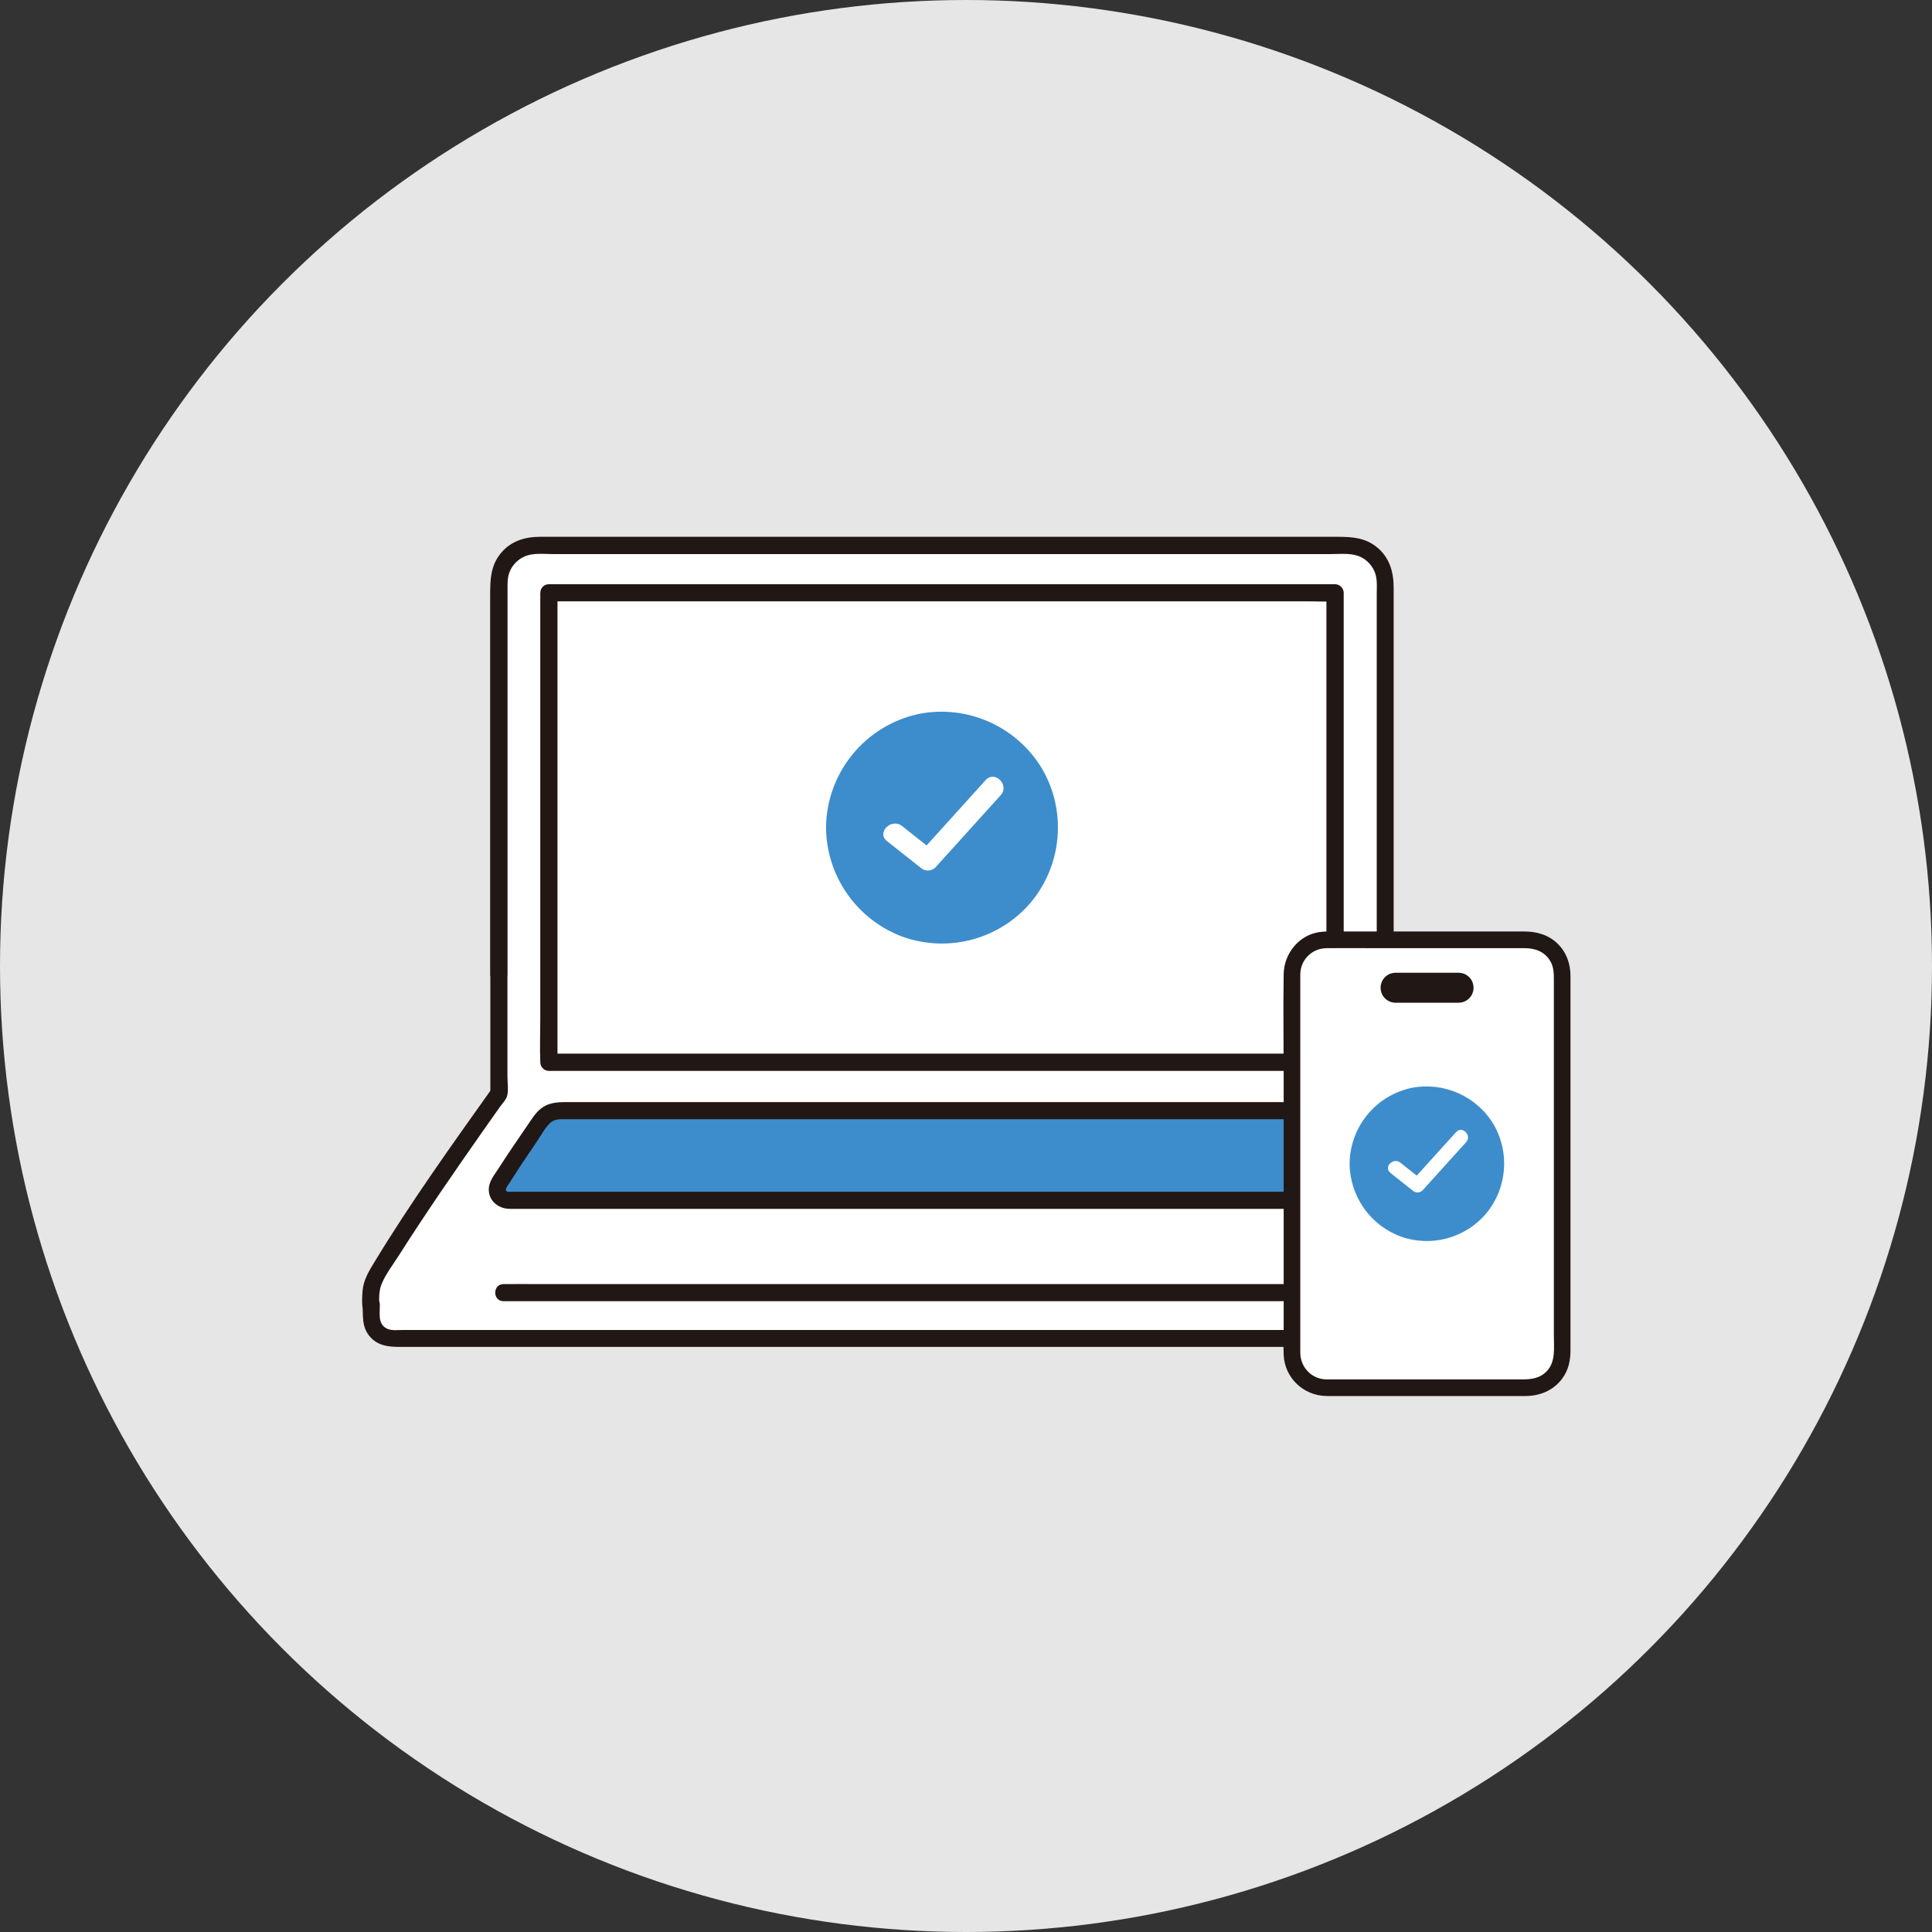
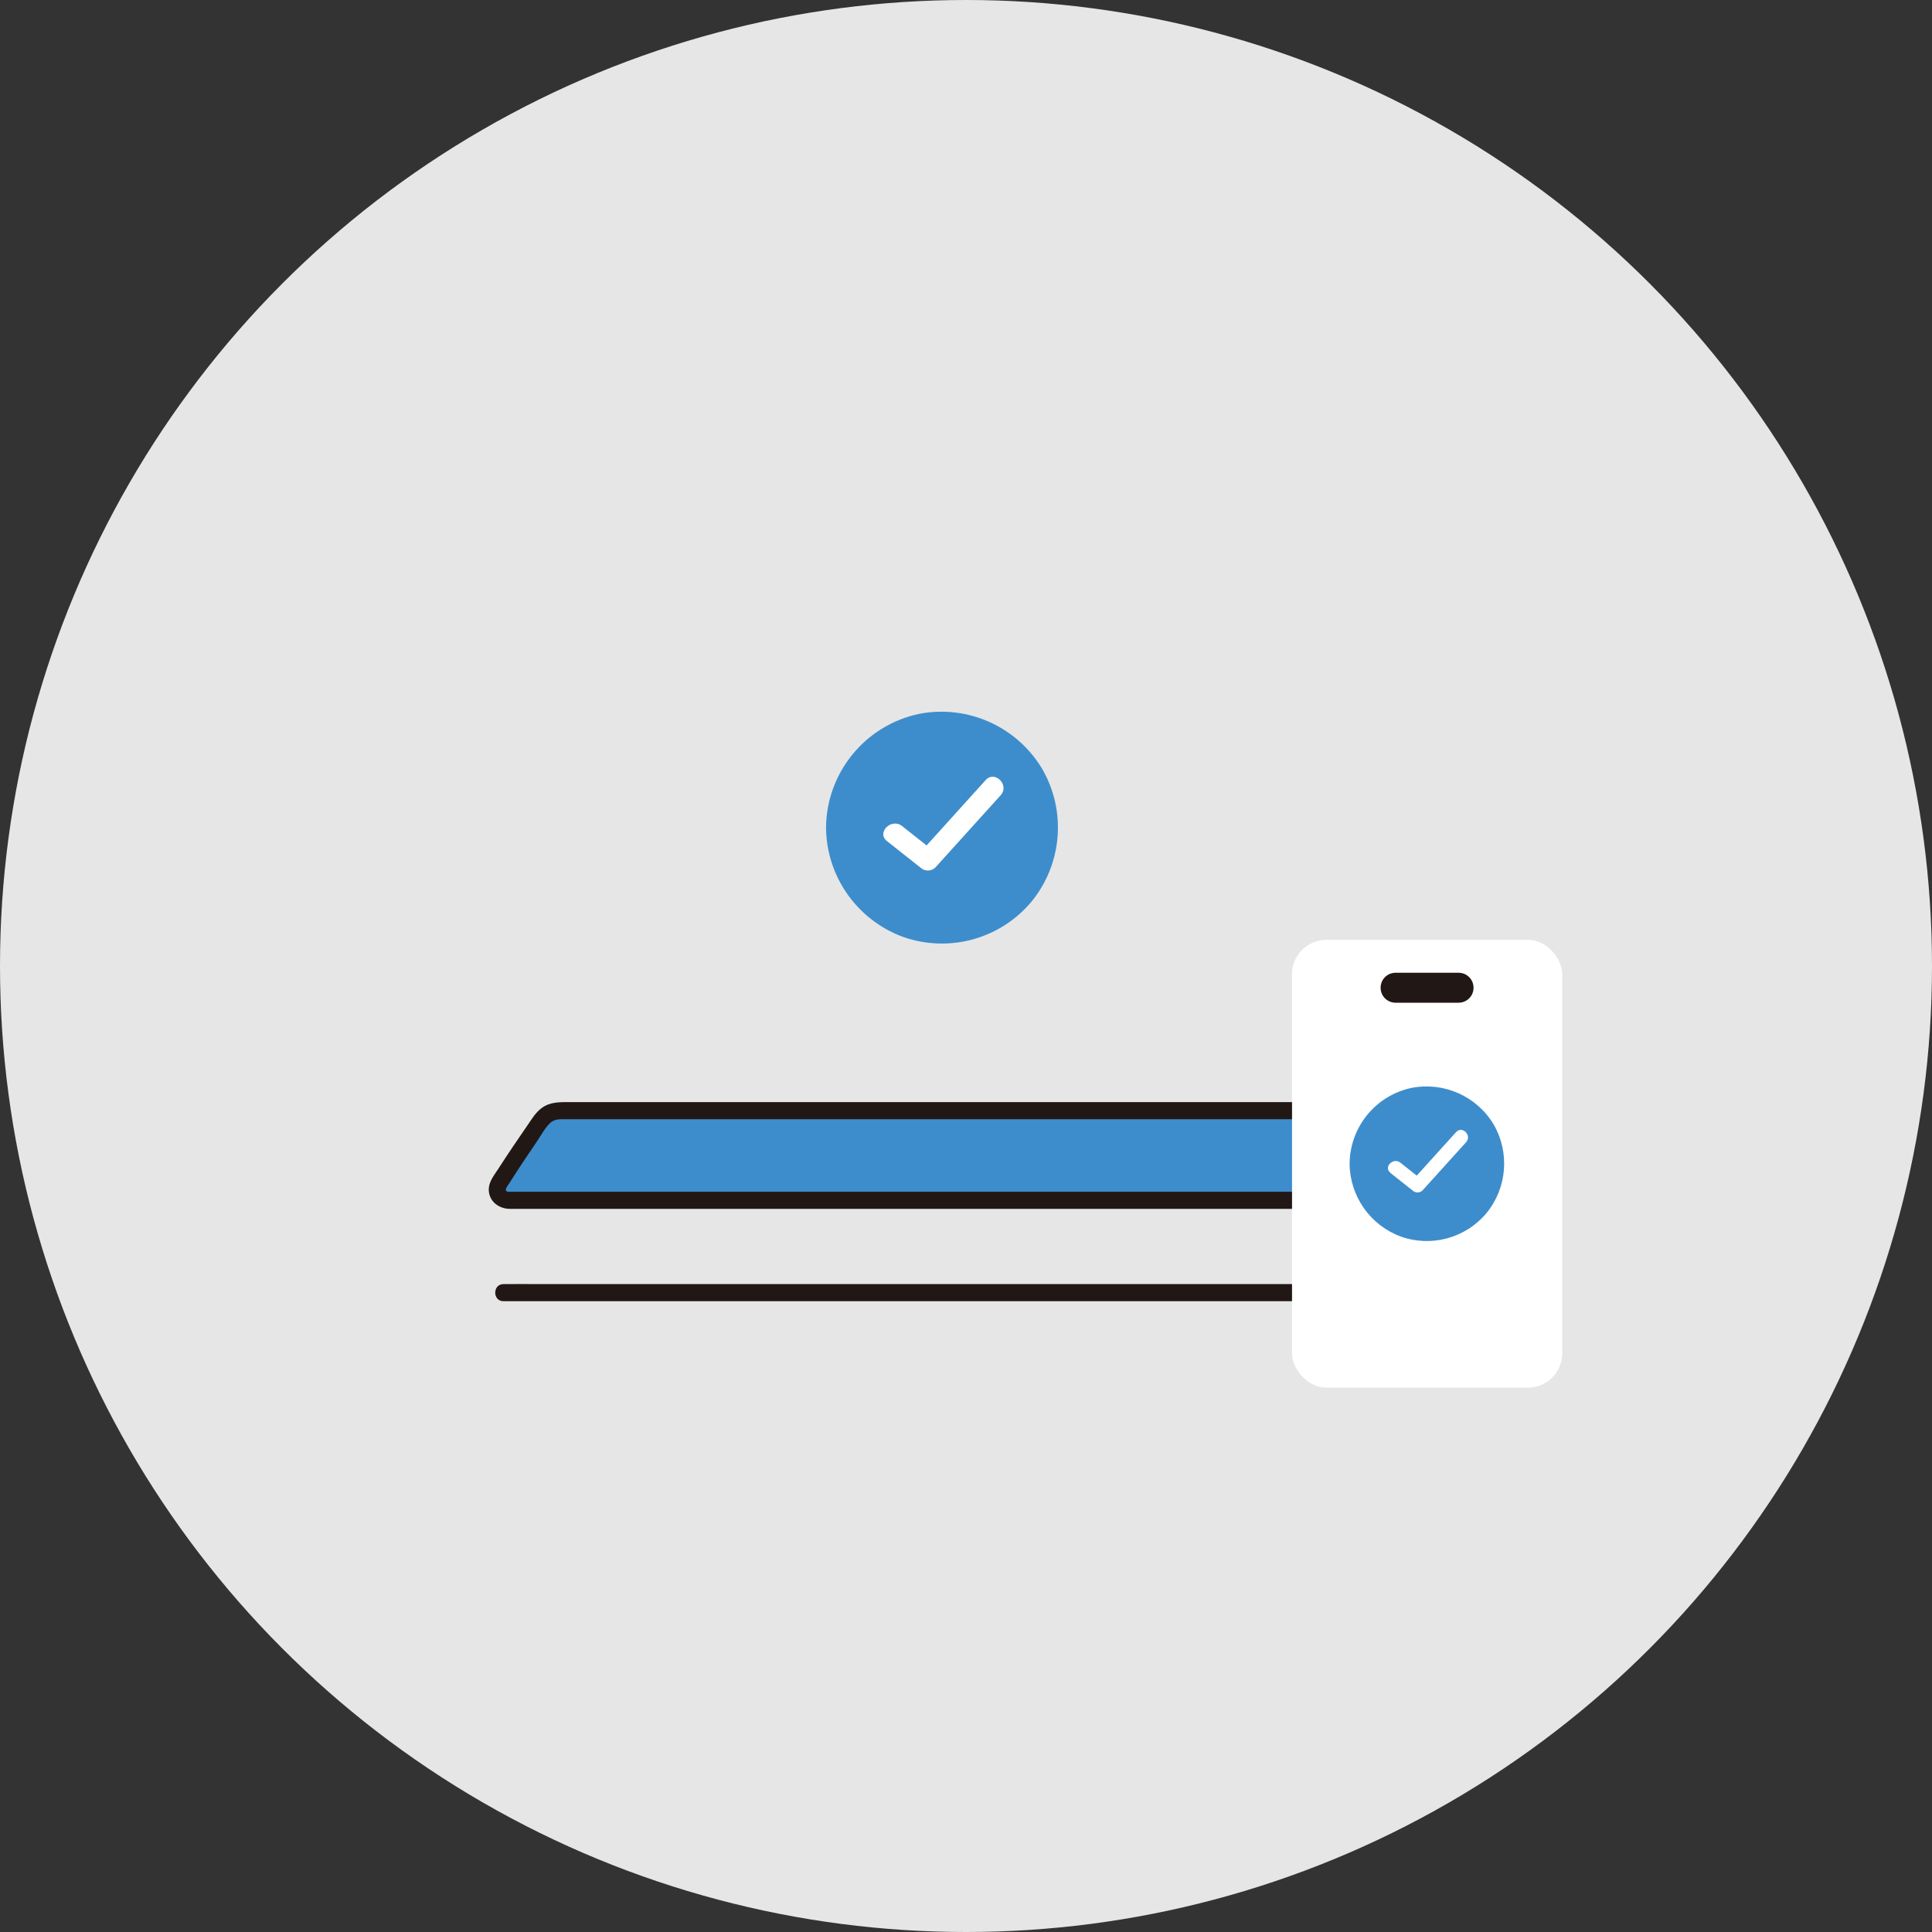
<svg xmlns="http://www.w3.org/2000/svg" id="_レイヤー_2" data-name="レイヤー 2" width="200" height="200" viewBox="0 0 200 200">
  <rect x="0" y="0" width="200" height="200" fill="#333333" stroke="none" />
  <defs>
    <style>
      .cls-1 {
        stroke: #211715;
        stroke-miterlimit: 10;
        stroke-width: .15px;
      }

      .cls-1, .cls-2 {
        fill: #211715;
      }

      .cls-3 {
        fill: #e6e6e6;
      }

      .cls-4 {
        fill: #fff;
      }

      .cls-5 {
        fill: #3d8dcc;
      }
    </style>
  </defs>
  <g id="bg">
    <circle class="cls-3" cx="100" cy="100" r="100" />
  </g>
  <g id="icon">
    <g>
-       <path class="cls-4" d="M51.65,100.94c0-12.81-.01-29.79-.02-40.63,0-2.12,1.72-3.84,3.84-3.84,16.54,0,64.46-.02,84.07-.03,2.12,0,3.84,1.72,3.84,3.84,0,14.54,0,38.15.01,53.2,3.04,4.27,9.55,13.25,12.74,18.69.32.54.48,1.15.48,1.78,0,.56-.01,1.23-.01,1.92,0,1.47-1.2,2.66-2.67,2.66H40.65c-1.23,0-2.22-.99-2.22-2.22,0-3.43-.01,1.01-.01-2.36,0-.63.16-1.25.48-1.79,3.22-5.5,9.76-14.76,12.76-18.97,0-3.1,0-7.38,0-12.26h0Z" />
      <path class="cls-5" d="M137.1,114.98c.76,0,1.47.37,1.9,1,1.45,2.06,3,4.34,4.38,6.57.46.75-.07,1.71-.95,1.71H52.6c-.87,0-1.41-.96-.95-1.7,1.38-2.23,2.94-4.52,4.39-6.59.43-.62,1.14-.99,1.9-.99,16.58,0,62.59,0,79.16,0" />
      <path class="cls-2" d="M137.1,115.87c.66.02,1.03.39,1.38.9.48.69.96,1.38,1.43,2.07.47.69.93,1.37,1.38,2.07.23.35.45.69.67,1.04.22.34.54.72.68,1.09.07.17-.01.3-.24.33-.07,0-.15,0-.22,0H53.09c-.2,0-.5.04-.63-.04-.06-.04-.1-.11-.1-.2,0-.14.29-.53.42-.73.9-1.43,1.84-2.83,2.79-4.22.42-.62.82-1.39,1.36-1.91.36-.35.79-.41,1.27-.41,3.21,0,6.43,0,9.64,0,4.14,0,8.29,0,12.43,0h56.83c1.14,0,1.14-1.77,0-1.77h-51.32c-4.49,0-8.98,0-13.47,0-3.68,0-7.35,0-11.03,0h-2.23c-1.04,0-2.08-.05-2.97.61-.66.48-1.07,1.21-1.53,1.87-.48.7-.96,1.4-1.44,2.11-.5.74-.99,1.48-1.47,2.23-.41.64-.99,1.32-1.04,2.11-.07,1.26.97,2.11,2.17,2.12.68,0,1.36,0,2.04,0h86.85c.24,0,.49,0,.73,0,.44-.01.85-.12,1.21-.38.56-.4.88-1.06.84-1.75-.05-.82-.66-1.53-1.08-2.19-.89-1.39-1.81-2.76-2.75-4.11-.43-.62-.82-1.35-1.4-1.83-.6-.51-1.32-.77-2.1-.79-1.14-.03-1.14,1.74,0,1.77h0Z" />
-       <path class="cls-4" d="M56.82,61.38c0,13.22.02,48.61.02,48.61,13.75,0,68.04-.02,81.38-.03,0-14.3-.02-36.6-.02-48.61,0,0-69.38.02-81.38.03h0Z" />
      <path class="cls-2" d="M142.79,132.93H55.81c-1.18,0-2.36-.02-3.54,0-.05,0-.1,0-.15,0-1.14,0-1.14,1.77,0,1.77h86.97c1.18,0,2.36.02,3.54,0,.05,0,.1,0,.15,0,1.14,0,1.14-1.77,0-1.77h0Z" />
-       <path class="cls-2" d="M52.54,100.94c0-7.81,0-15.63,0-23.44,0-3.77,0-7.53,0-11.3,0-1.66,0-3.31,0-4.97,0-.73-.05-1.46.26-2.14.29-.65.83-1.18,1.47-1.47.91-.42,2.06-.26,3.04-.26s1.97,0,2.96,0c2.34,0,4.69,0,7.03,0,5.74,0,11.48,0,17.22,0,6.44,0,12.89,0,19.33,0,6.21,0,12.43,0,18.64,0,5.07,0,10.14,0,15.21,0,1.14,0,2.41-.18,3.42.44.58.36,1.04.93,1.25,1.58.22.68.15,1.41.15,2.12,0,3.3,0,6.6,0,9.9,0,7.53,0,15.07,0,22.6,0,3.67,0,7.34,0,11.01,0,1.69,0,3.38,0,5.06,0,.79,0,1.58,0,2.37,0,.35-.02.72,0,1.07.03.41.3.7.53,1.02,3.82,5.36,7.72,10.69,11.21,16.27.38.61.77,1.22,1.12,1.85.51.92.36,2.01.35,3.03,0,.73-.22,1.38-.88,1.76-.4.24-.82.24-1.27.24H41.71c-.57,0-1.28.11-1.78-.21-.88-.55-.56-1.65-.62-2.52-.07-.94-1.52-1.27-1.74-.24-.05.21-.01.41-.04.61h1.77c-.08-.73-.09-1.66.18-2.34.41-1.04,1.18-2.03,1.78-2.97,1.38-2.18,2.81-4.33,4.26-6.47,1.44-2.11,2.89-4.21,4.36-6.3.62-.88,1.24-1.76,1.86-2.64.24-.34.65-.75.76-1.16.16-.59.03-1.39.03-1.99,0-3.5,0-7,0-10.51,0-1.14-1.77-1.14-1.77,0,0,4.09,0,8.18,0,12.26l.12-.45c-4.17,5.86-8.38,11.74-12.12,17.9-.58.95-1.14,1.86-1.23,3-.04.53-.07,1.13-.01,1.66.12,1.14,1.64,1.14,1.77,0,.02-.15.08-.61-.03-.14l-1.74-.24c.09,1.27-.12,2.44.81,3.48.81.9,1.89,1.02,3.02,1.02h111.27c.76,0,1.59.08,2.32-.15.83-.25,1.55-.81,2.01-1.54.53-.86.52-1.78.53-2.76,0-1.16-.02-2.21-.59-3.25-.37-.67-.79-1.32-1.2-1.98-.92-1.46-1.87-2.91-2.84-4.34-2.04-3.02-4.14-6-6.26-8.96-.81-1.14-1.63-2.27-2.44-3.41l.12.45c0-6.92,0-13.83,0-20.75,0-7.42,0-14.83,0-22.25,0-3.23,0-6.46,0-9.68,0-1.64-.45-3.15-1.78-4.2-1.21-.96-2.56-1.04-4.03-1.04-4.9,0-9.79,0-14.69,0-6.08,0-12.16,0-18.24,0-6.38,0-12.76,0-19.14,0-5.8,0-11.61,0-17.42,0-4.36,0-8.73,0-13.09,0-1.52,0-2.94.43-3.96,1.61-1.15,1.32-1.18,2.84-1.18,4.51,0,3.48,0,6.97,0,10.45,0,7.81,0,15.62,0,23.43,0,1.79,0,3.57,0,5.36,0,1.14,1.77,1.14,1.77,0h0Z" />
-       <path class="cls-2" d="M55.93,61.38c0,3.27,0,6.55,0,9.82,0,4.12,0,8.25,0,12.37,0,4.08,0,8.17,0,12.25,0,3.22,0,6.44,0,9.66,0,1.47-.06,2.96,0,4.43,0,.02,0,.04,0,.06,0,.48.41.89.89.89,4.04,0,8.07,0,12.11,0,5.9,0,11.8,0,17.7,0,6.58,0,13.16,0,19.75,0,6.01,0,12.03,0,18.04,0,4.25,0,8.51,0,12.77,0h1.02c.48,0,.89-.41.89-.89,0-6.45,0-12.91,0-19.36,0-6.67,0-13.34,0-20,0-3.08,0-6.16,0-9.24,0-.48-.41-.89-.89-.89-.62,0-1.24,0-1.87,0-1.71,0-3.42,0-5.12,0-2.56,0-5.12,0-7.68,0-3.17,0-6.35,0-9.52,0-3.55,0-7.1,0-10.66,0-3.7,0-7.39,0-11.09,0-3.6,0-7.21,0-10.81,0-3.27,0-6.55,0-9.82,0-2.71,0-5.42,0-8.13,0-1.91,0-3.82,0-5.73,0h-.96c-1.14,0-1.14,1.77,0,1.77,1.68,0,3.36,0,5.04,0,2.54,0,5.07,0,7.61,0,3.16,0,6.32,0,9.47,0,3.54,0,7.09,0,10.63,0,3.69,0,7.39,0,11.08,0,3.61,0,7.22,0,10.83,0,3.29,0,6.58,0,9.86,0,2.73,0,5.46,0,8.19,0,1.94,0,3.88,0,5.82,0,.9,0,1.83.05,2.73,0,.04,0,.08,0,.12,0l-.89-.89c0,5.91,0,11.81,0,17.72,0,6.82,0,13.64,0,20.46,0,3.47,0,6.95,0,10.42l.89-.89c-3.97,0-7.94,0-11.92,0-5.87,0-11.74,0-17.6,0-6.58,0-13.16,0-19.74,0-6.04,0-12.09,0-18.13,0-4.31,0-8.63,0-12.94,0-.35,0-.7,0-1.05,0l.89.89c0-1.2,0-2.4,0-3.6,0-3.05,0-6.1,0-9.15,0-4.02,0-8.04,0-12.06,0-4.17,0-8.34,0-12.51,0-3.42,0-6.85,0-10.28,0-.33,0-.67,0-1,0-1.14-1.77-1.14-1.77,0h0Z" />
      <g>
        <path class="cls-5" d="M93.43,96.97c4.77,1.7,10.09.26,13.34-3.62,3.21-3.92,3.65-9.42,1.09-13.8-2.63-4.35-7.68-6.61-12.67-5.66-5.6,1.16-9.63,6.07-9.68,11.78.04,5.04,3.19,9.53,7.92,11.3Z" />
        <path class="cls-4" d="M91.82,87.07l3.45,2.73c.44.42,1.13.42,1.56,0l6.76-7.48c.95-1.05-.61-2.62-1.56-1.56l-6.11,6.76-2.54-2.01c-1.1-.87-2.68.68-1.56,1.56Z" />
      </g>
      <g>
        <rect class="cls-4" x="133.75" y="97.29" width="27.97" height="46.36" rx="3.55" ry="3.55" />
-         <path class="cls-1" d="M137.3,144.44h20.6c1.48,0,2.84-.55,3.75-1.76.63-.84.85-1.83.85-2.86v-37.33c0-.49,0-.97,0-1.46,0-1.24-.41-2.42-1.32-3.3-.95-.91-2.14-1.23-3.42-1.23h-19.34c-.62,0-1.26-.03-1.87.07-2.08.33-3.56,2.21-3.59,4.28-.06,3.5,0,7.01,0,10.52v25.93c0,.98-.04,1.96,0,2.94.09,2.34,2.01,4.16,4.34,4.2,1.01.02,1.01-1.55,0-1.57-1.56-.03-2.75-1.27-2.77-2.82,0-.35,0-.7,0-1.05v-37.23c0-.3,0-.61,0-.91.02-1.55,1.24-2.76,2.78-2.78,1.67-.02,3.35,0,5.02,0h15.52c1.12,0,2.14.39,2.72,1.41.32.57.36,1.16.36,1.79v36.96c0,1.29.21,2.77-.77,3.77-.7.73-1.58.86-2.52.86h-20.34c-1.01,0-1.01,1.57,0,1.57h0Z" />
        <path class="cls-2" d="M144.47,100.7h6.52c.86,0,1.55.69,1.55,1.55h0c0,.86-.69,1.55-1.55,1.55h-6.52c-.86,0-1.55-.69-1.55-1.55h0c0-.86.69-1.55,1.55-1.55Z" />
      </g>
      <g>
        <path class="cls-5" d="M144.99,128c3.18,1.14,6.73.17,8.89-2.42,2.14-2.61,2.43-6.28.73-9.2-1.75-2.9-5.12-4.4-8.45-3.77-3.73.77-6.42,4.04-6.45,7.86.03,3.36,2.13,6.36,5.28,7.53Z" />
        <path class="cls-4" d="M143.92,121.41l2.3,1.82c.29.28.75.28,1.04,0l4.51-4.99c.63-.7-.4-1.75-1.04-1.04l-4.07,4.5-1.69-1.34c-.74-.58-1.78.45-1.04,1.04Z" />
      </g>
    </g>
  </g>
</svg>